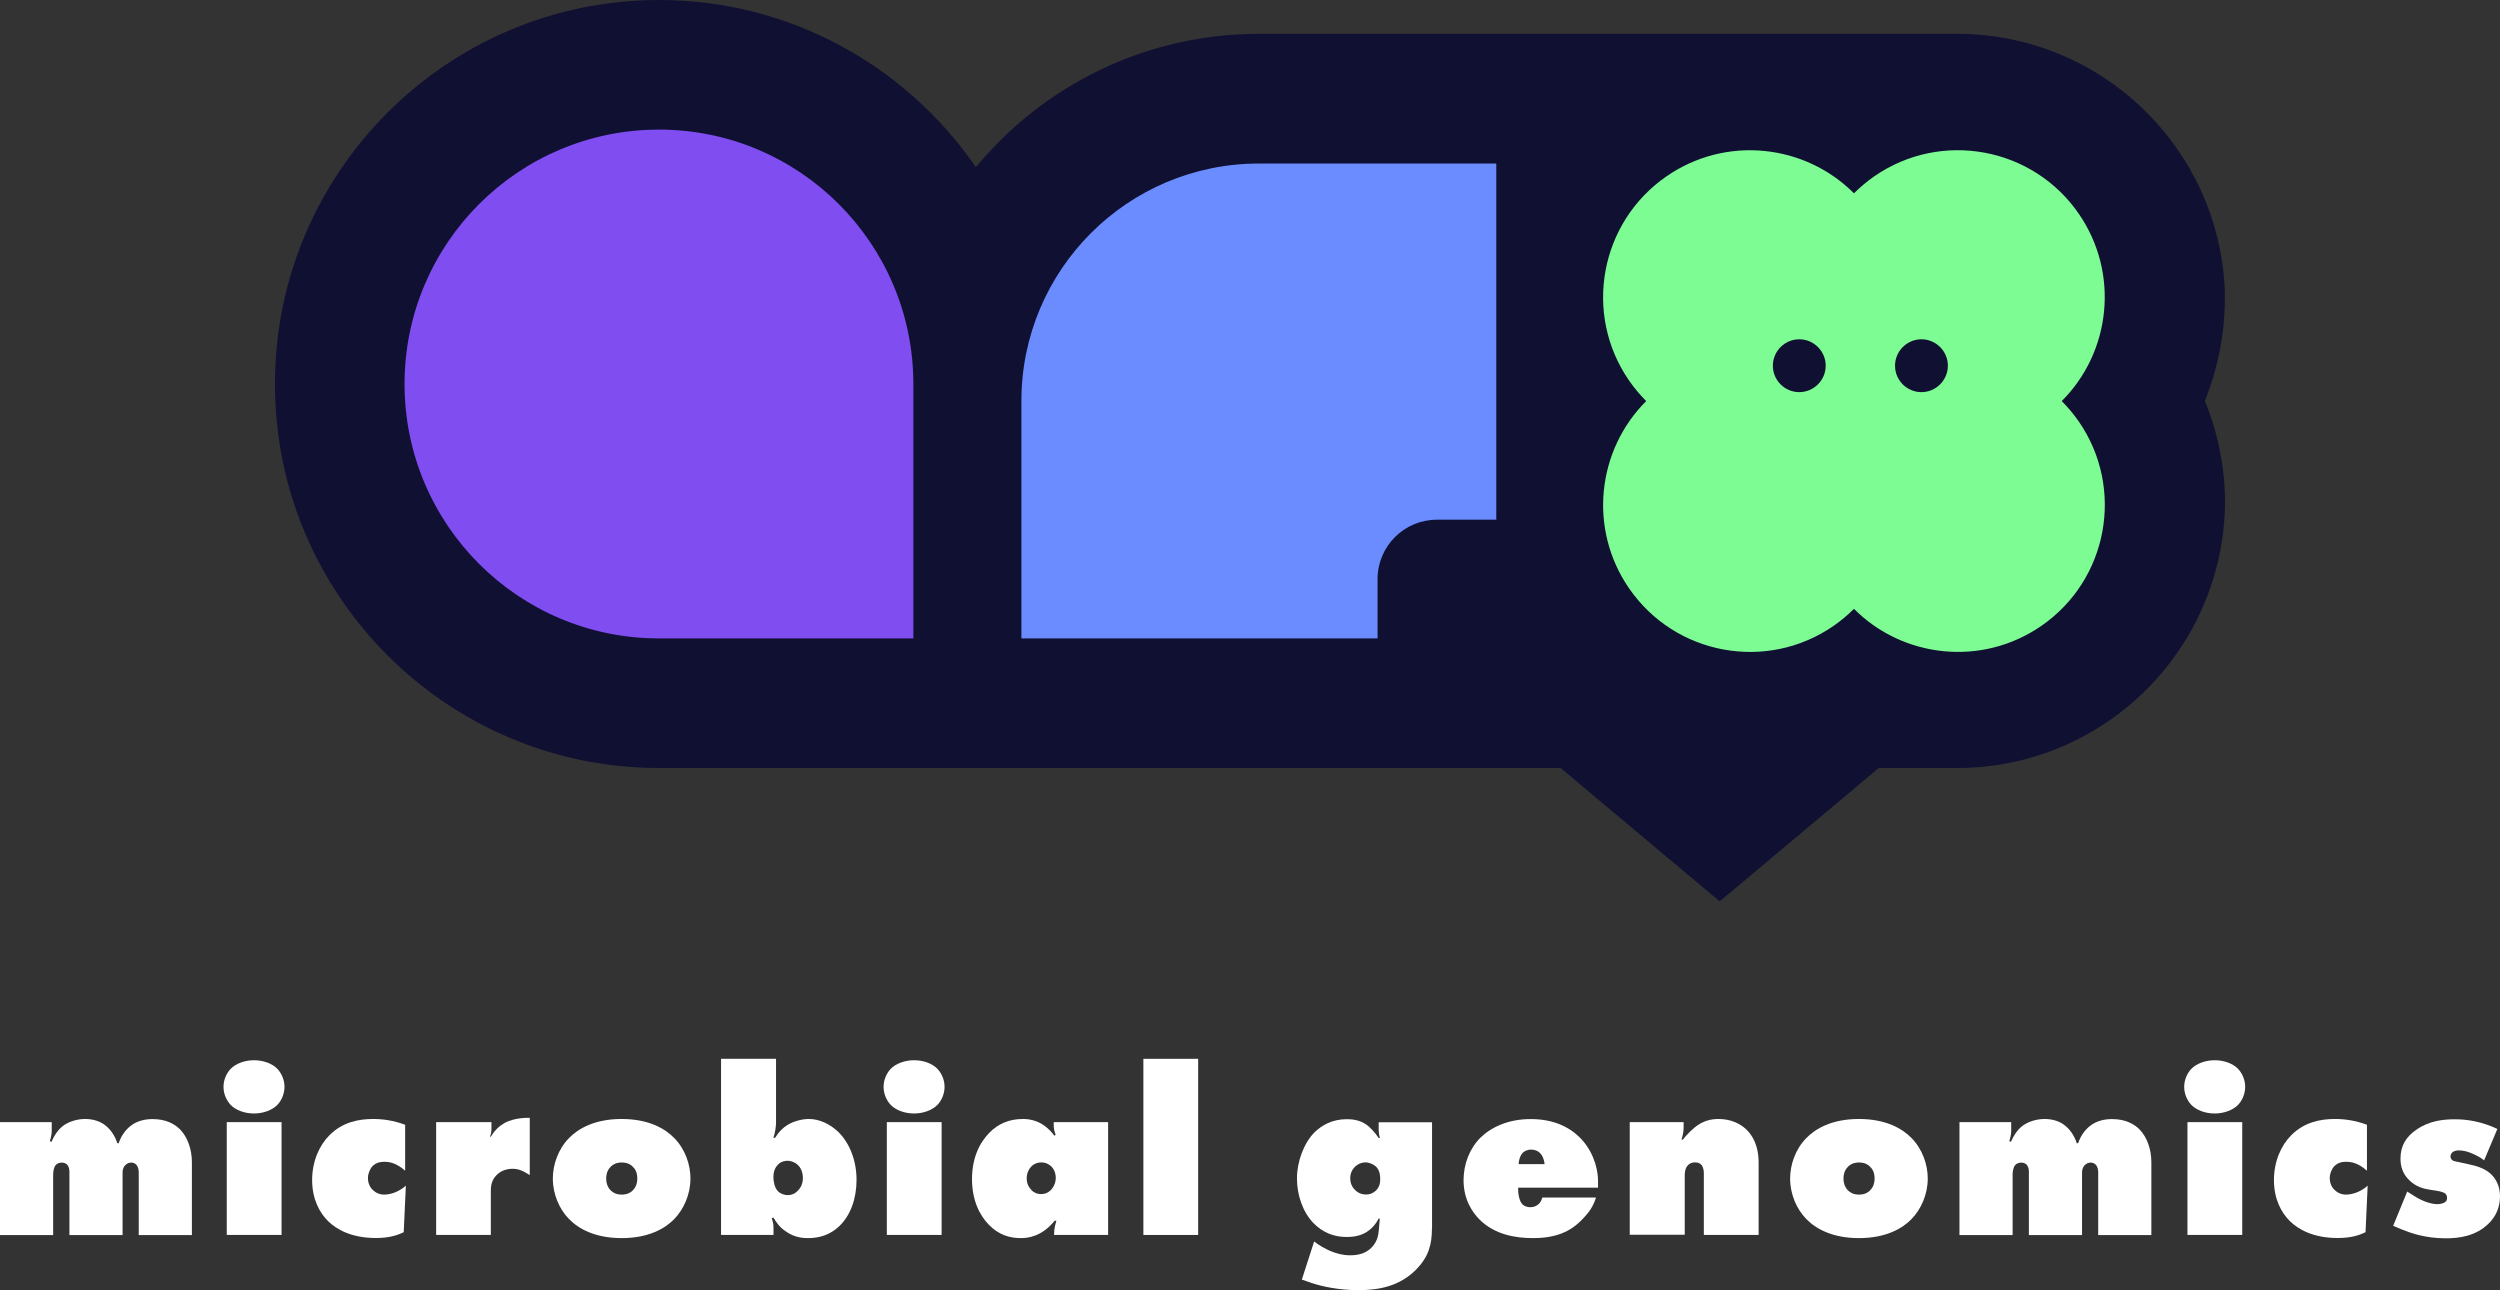
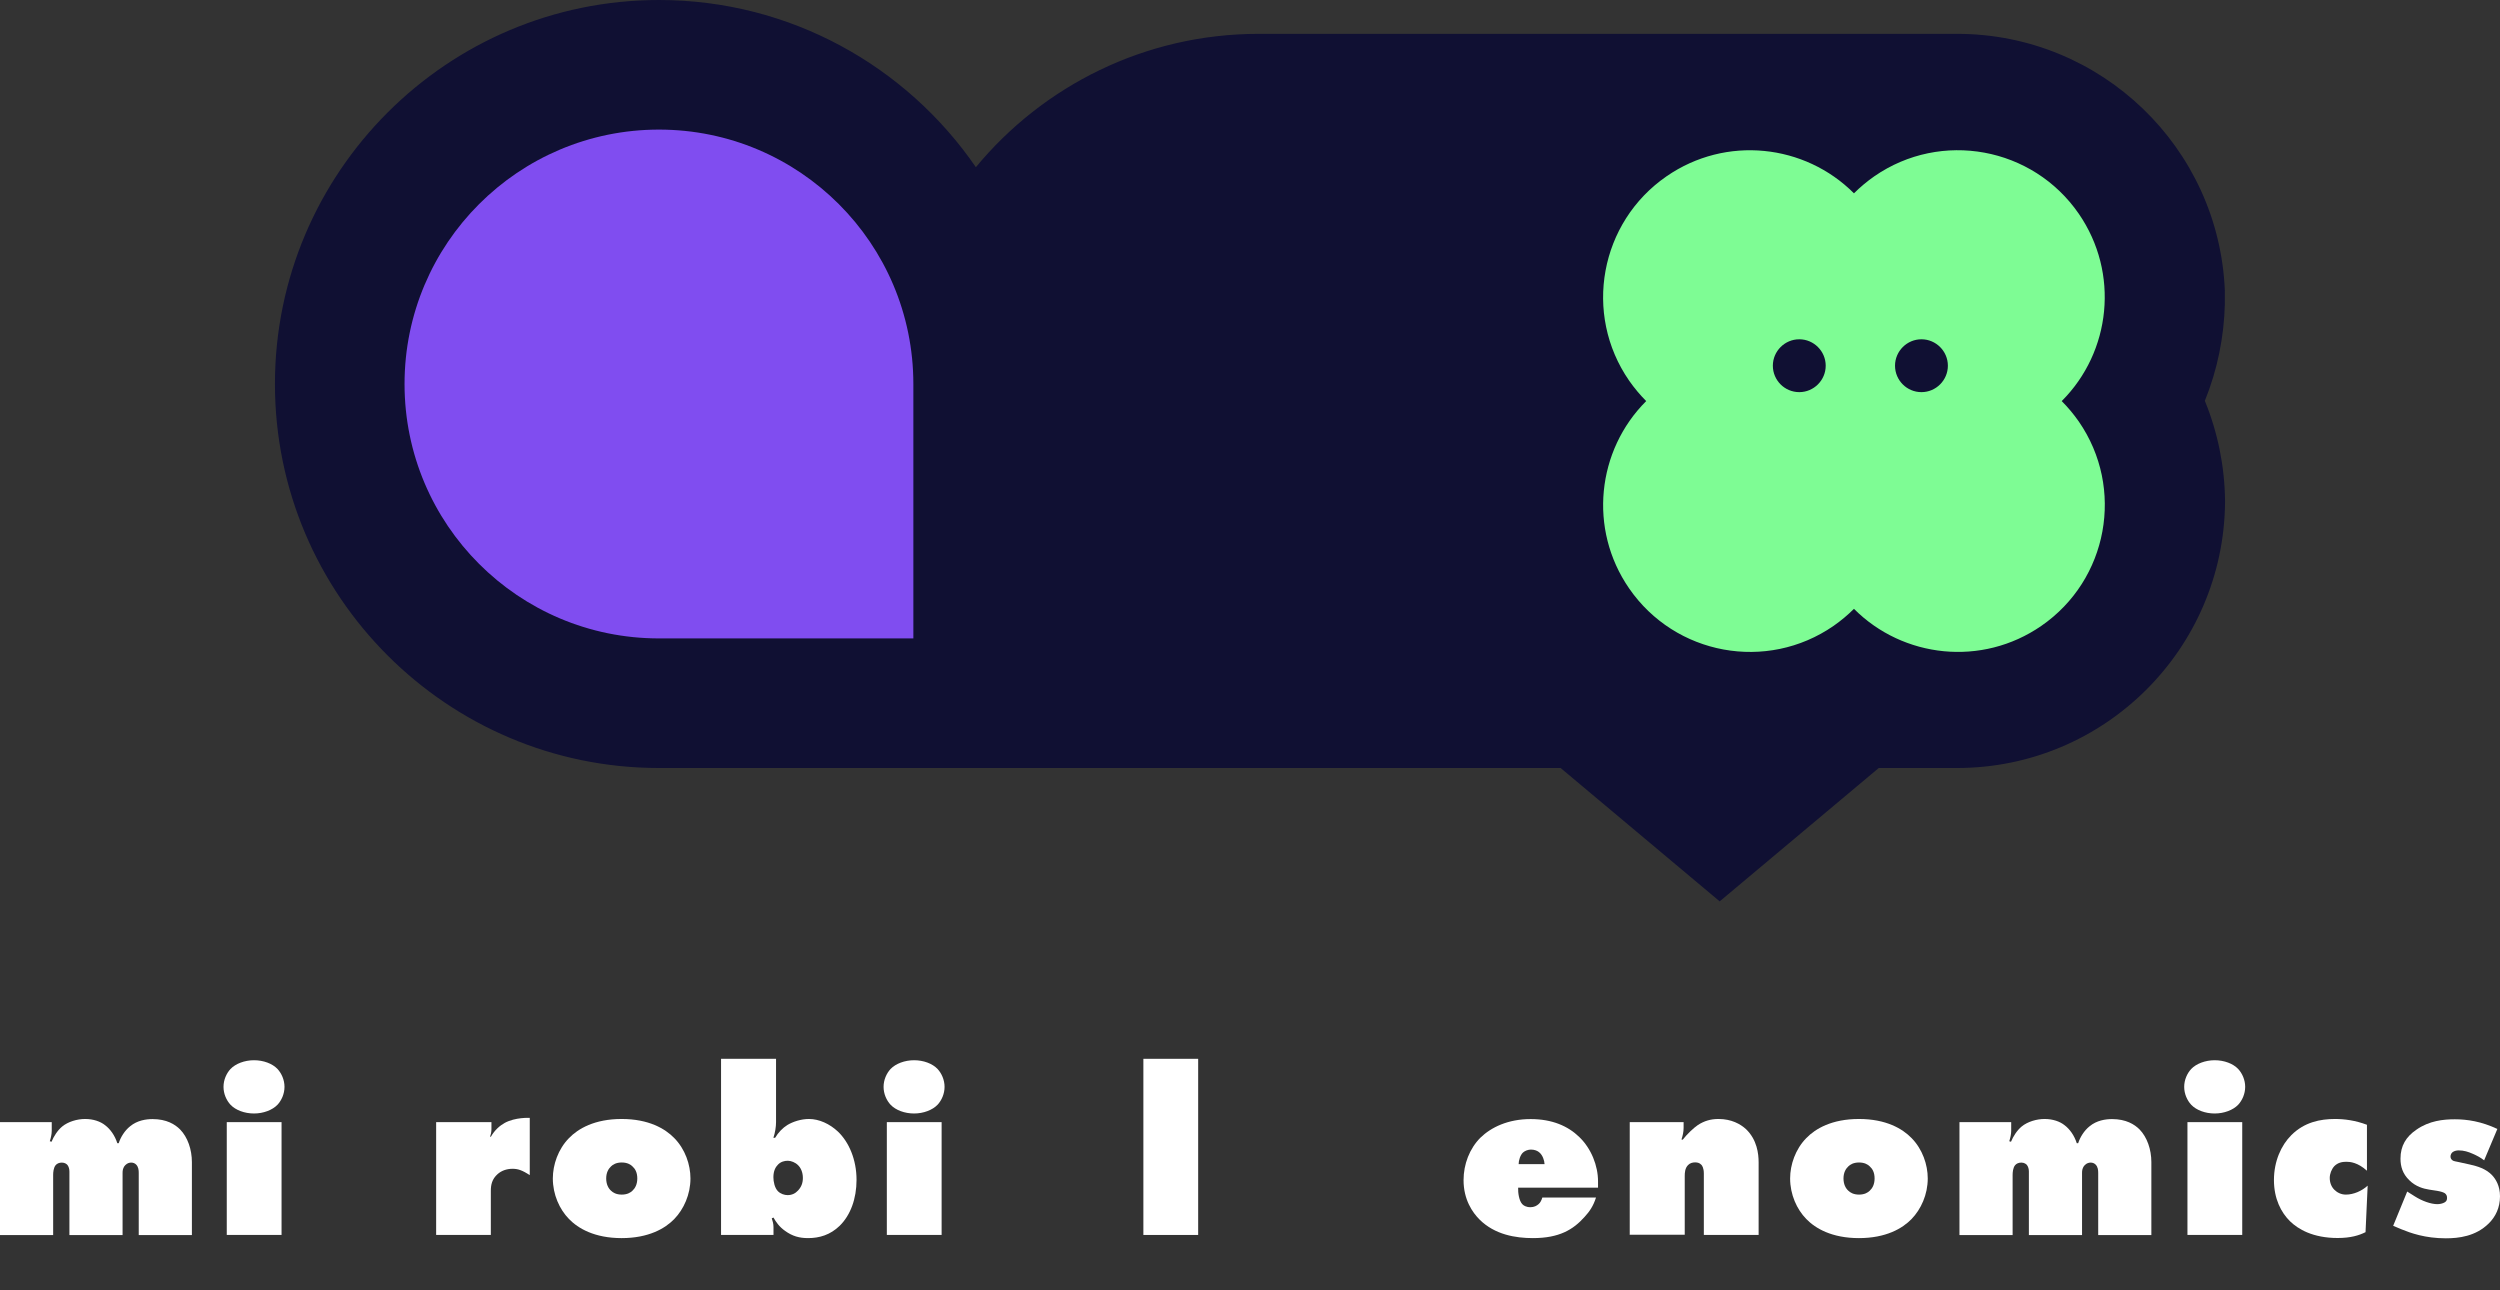
<svg xmlns="http://www.w3.org/2000/svg" id="Layer_1" data-name="Layer 1" viewBox="0 0 245.96 126.94">
  <rect x="0" y="0" width="245.96" height="126.94" fill="#333333" stroke="none" />
  <defs>
    <style>
      .cls-1 {
        fill: #fff;
      }

      .cls-2 {
        fill: #6b8cfe;
      }

      .cls-3 {
        fill: #7efc94;
      }

      .cls-4 {
        fill: #101033;
      }

      .cls-5 {
        fill: #804df0;
      }
    </style>
  </defs>
  <g>
    <path class="cls-1" d="M0,121.5v-11.1h5.09v.86c0,.33-.09.71-.19,1.02l.17.05c.21-.52.59-1.12,1.05-1.5.59-.48,1.47-.74,2.26-.74s1.5.24,1.97.62c.5.38.95,1,1.19,1.76h.14c.19-.59.59-1.24,1.12-1.66.71-.59,1.59-.71,2.21-.71,1.38,0,2.21.52,2.71,1.02.74.76,1.16,1.97,1.16,3.21v7.18h-5.23v-6.11c0-.26-.02-.59-.26-.83-.12-.12-.29-.19-.48-.19-.17,0-.38.05-.57.24-.26.26-.28.55-.28.78v6.11h-5.23v-6.25c0-.26-.07-.48-.19-.64-.07-.09-.26-.24-.55-.24-.26,0-.48.09-.62.26-.21.26-.24.71-.24.95v5.92H0Z" />
    <path class="cls-1" d="M27.3,108.69c-.5.52-1.38.86-2.31.86s-1.81-.33-2.31-.86c-.4-.43-.69-1.07-.69-1.76s.29-1.33.69-1.76c.5-.52,1.38-.86,2.31-.86s1.81.33,2.31.86c.4.43.69,1.07.69,1.76s-.29,1.33-.69,1.76ZM22.31,121.5v-11.1h5.39v11.1h-5.39Z" />
-     <path class="cls-1" d="M39.71,121.23c-.62.31-1.45.57-2.73.57-2.45,0-3.9-.88-4.68-1.64-.88-.86-1.59-2.21-1.59-4.06s.71-3.42,1.71-4.42c1.28-1.28,2.85-1.59,4.3-1.59.93,0,2,.14,3.14.57v4.52c-.9-.81-1.64-.88-2.02-.88-.4,0-.83.07-1.19.43-.28.31-.45.76-.45,1.16,0,.48.17.88.45,1.16s.67.48,1.14.48c.76,0,1.57-.36,2.14-.88l-.21,4.59Z" />
    <path class="cls-1" d="M42.91,121.5v-11.1h5.44v.69c0,.26-.05.5-.14.74h.09c.36-.64.88-1.09,1.35-1.35,1.05-.57,2.4-.5,2.47-.5v5.63c-.71-.45-1.12-.62-1.69-.62-.62,0-1.12.21-1.47.52-.57.5-.67,1.09-.67,1.64v4.35h-5.39Z" />
    <path class="cls-1" d="M66.34,119.93c-.9.93-2.52,1.88-5.18,1.88s-4.28-.95-5.18-1.88c-.93-.95-1.59-2.4-1.59-3.99,0-1.35.52-2.88,1.59-3.97.9-.93,2.52-1.88,5.18-1.88s4.28.95,5.18,1.88c1.07,1.09,1.59,2.61,1.59,3.97,0,1.59-.67,3.04-1.59,3.99ZM60.12,114.75c-.26.24-.48.62-.48,1.19s.21.97.48,1.21c.17.17.5.38,1.05.38s.88-.21,1.05-.38c.26-.24.48-.62.48-1.21s-.21-.95-.48-1.19c-.17-.17-.5-.38-1.05-.38s-.88.21-1.05.38Z" />
    <path class="cls-1" d="M70.93,104.17h5.42v6.23c0,.45-.09,1.05-.26,1.54h.17c.31-.52.74-.97,1.21-1.26.55-.33,1.35-.59,2.12-.59,1,0,2.04.48,2.85,1.24,1.07,1.02,1.83,2.73,1.83,4.75,0,1.85-.59,3.47-1.66,4.52-.93.9-2,1.21-3.11,1.21-.86,0-1.54-.19-2.26-.71-.57-.4-.9-.88-1.14-1.31l-.17.07c.09.26.17.57.17.86v.78h-5.16v-17.33ZM78.51,114.63c-.26-.26-.67-.43-1-.43s-.69.09-.97.38c-.24.24-.45.62-.45,1.24,0,.43.12,1.05.45,1.38.26.26.64.38.95.38.43,0,.76-.17,1.02-.45.31-.33.48-.71.48-1.24,0-.57-.21-1-.48-1.26Z" />
    <path class="cls-1" d="M92.24,108.69c-.5.52-1.38.86-2.31.86s-1.81-.33-2.31-.86c-.4-.43-.69-1.07-.69-1.76s.29-1.33.69-1.76c.5-.52,1.38-.86,2.31-.86s1.81.33,2.31.86c.4.43.69,1.07.69,1.76s-.29,1.33-.69,1.76ZM87.25,121.5v-11.1h5.39v11.1h-5.39Z" />
-     <path class="cls-1" d="M103.86,111.66c-.17-.43-.19-.76-.19-.95v-.31h5.35v11.1h-5.32l.02-.38c.02-.31.12-.74.21-1.02h-.17c-1.26,1.57-2.64,1.71-3.33,1.71-1.12,0-2.19-.33-3.14-1.31-.95-.97-1.66-2.47-1.66-4.49s.69-3.54,1.73-4.59c.83-.83,1.88-1.33,3.28-1.33.69,0,1.97.14,3.09,1.64l.12-.07ZM101.49,117.1c.26.26.57.38.93.38.33,0,.64-.09.93-.36.31-.31.52-.74.52-1.24s-.21-.93-.48-1.16c-.24-.21-.55-.36-.93-.36-.36,0-.71.12-.97.38-.26.26-.48.67-.48,1.19s.21.9.48,1.16Z" />
    <path class="cls-1" d="M112.49,121.5v-17.33h5.39v17.33h-5.39Z" />
-     <path class="cls-1" d="M140.88,120.85c0,1.59-.33,2.8-1.54,4.04-1.66,1.69-3.75,2.04-5.68,2.04s-3.61-.36-4.63-.71l-.95-.33,1.21-3.75c.5.4,1.05.69,1.57.93.64.26,1.24.43,1.97.43.69,0,1.47-.12,2.09-.74.55-.55.69-1.16.74-1.78l.09-1.09h-.12c-.29.59-.71,1.02-1.16,1.31-.64.4-1.33.5-1.97.5-1.26,0-2.35-.43-3.26-1.35-1.09-1.12-1.64-2.8-1.64-4.42s.67-3.49,1.76-4.56c.67-.64,1.69-1.26,3.14-1.26.45,0,1.21.05,1.88.5.45.31.95.88,1.26,1.35h.12c-.09-.33-.12-.55-.12-.86v-.69h5.25v10.46ZM133.25,117c.33.38.74.52,1.16.52.33,0,.64-.1.93-.36.4-.38.45-.78.45-1.14,0-.31-.02-.88-.43-1.26-.24-.21-.64-.4-1.02-.4-.33,0-.71.12-1.05.45-.29.29-.45.67-.45,1.12,0,.4.12.76.4,1.07Z" />
    <path class="cls-1" d="M149.36,116.84c-.02.52.09,1.28.4,1.62.12.14.38.31.81.31.36,0,.62-.14.81-.31.17-.14.29-.4.36-.64h5.28c-.26.83-.64,1.38-1.12,1.9-1.12,1.26-2.5,2.09-5.09,2.09-1.69,0-3.75-.33-5.25-1.83-.69-.69-1.57-1.95-1.57-3.87,0-1.57.59-3.11,1.66-4.18,1.05-1.02,2.71-1.83,4.94-1.83,2.12,0,3.68.69,4.78,1.76,1.19,1.14,1.85,2.83,1.85,4.37v.62h-7.87ZM151.96,114.53c-.02-.38-.19-.86-.48-1.12-.19-.19-.5-.31-.86-.31-.29,0-.59.12-.78.29-.26.24-.43.76-.43,1.14h2.54Z" />
    <path class="cls-1" d="M160.34,121.5v-11.1h5.3v.57c0,.38-.09.78-.21,1.14l.12.02c.43-.55,1.05-1.14,1.5-1.45.62-.4,1.26-.59,2.02-.59,1.28,0,2.16.5,2.71,1,1.09,1.05,1.24,2.42,1.24,3.28v7.13h-5.39v-6.04c0-.55-.17-.78-.24-.86-.19-.21-.43-.24-.62-.24-.26,0-.5.07-.69.26-.31.31-.33.76-.33,1.09v5.77h-5.39Z" />
    <path class="cls-1" d="M188.07,119.93c-.9.93-2.52,1.88-5.18,1.88s-4.28-.95-5.18-1.88c-.93-.95-1.59-2.4-1.59-3.99,0-1.35.52-2.88,1.59-3.97.9-.93,2.52-1.88,5.18-1.88s4.28.95,5.18,1.88c1.07,1.09,1.59,2.61,1.59,3.97,0,1.59-.67,3.04-1.59,3.99ZM181.85,114.75c-.26.24-.48.62-.48,1.19s.21.97.48,1.21c.17.17.5.38,1.05.38s.88-.21,1.05-.38c.26-.24.48-.62.48-1.21s-.21-.95-.48-1.19c-.17-.17-.5-.38-1.05-.38s-.88.21-1.05.38Z" />
    <path class="cls-1" d="M192.78,121.5v-11.1h5.09v.86c0,.33-.09.71-.19,1.02l.17.05c.21-.52.59-1.12,1.05-1.5.59-.48,1.47-.74,2.26-.74s1.5.24,1.97.62c.5.38.95,1,1.19,1.76h.14c.19-.59.59-1.24,1.12-1.66.71-.59,1.59-.71,2.21-.71,1.38,0,2.21.52,2.71,1.02.74.76,1.16,1.97,1.16,3.21v7.18h-5.23v-6.11c0-.26-.02-.59-.26-.83-.12-.12-.29-.19-.48-.19-.17,0-.38.05-.57.24-.26.26-.28.55-.28.78v6.11h-5.23v-6.25c0-.26-.07-.48-.19-.64-.07-.09-.26-.24-.55-.24-.26,0-.48.09-.62.26-.21.26-.24.71-.24.95v5.92h-5.23Z" />
    <path class="cls-1" d="M220.2,108.69c-.5.52-1.38.86-2.31.86s-1.81-.33-2.31-.86c-.4-.43-.69-1.07-.69-1.76s.29-1.33.69-1.76c.5-.52,1.38-.86,2.31-.86s1.81.33,2.31.86c.4.43.69,1.07.69,1.76s-.29,1.33-.69,1.76ZM215.21,121.5v-11.1h5.39v11.1h-5.39Z" />
    <path class="cls-1" d="M232.72,121.23c-.62.31-1.45.57-2.73.57-2.45,0-3.9-.88-4.68-1.64-.88-.86-1.59-2.21-1.59-4.06s.71-3.42,1.71-4.42c1.28-1.28,2.85-1.59,4.3-1.59.93,0,2,.14,3.14.57v4.52c-.9-.81-1.64-.88-2.02-.88-.4,0-.83.07-1.19.43-.28.31-.45.76-.45,1.16,0,.48.17.88.45,1.16s.67.48,1.14.48c.76,0,1.57-.36,2.14-.88l-.21,4.59Z" />
    <path class="cls-1" d="M244.39,114.15c-.38-.29-.69-.45-1.12-.64s-.86-.33-1.38-.33c-.19,0-.43.05-.59.17-.12.09-.21.26-.21.43,0,.19.09.28.17.36.14.12.36.12.64.19l1.09.24c.74.17,1.57.4,2.19,1.05.36.38.78,1.05.78,2.07,0,1.12-.43,2.02-1.12,2.69-1.28,1.26-2.95,1.45-4.21,1.45-2.04,0-3.47-.52-4.4-.9l-.78-.33,1.38-3.37.76.48c.71.45,1.57.76,2.21.76.21,0,.52-.05.74-.19.17-.12.21-.24.21-.43,0-.21-.07-.33-.21-.45-.14-.09-.36-.17-.76-.24l-.78-.12c-.57-.09-1.33-.29-1.97-.93-.64-.62-.86-1.33-.86-2.12,0-1.26.55-2.16,1.57-2.85,1.26-.88,2.64-1.02,3.78-1.02,1.21,0,2.61.21,4.18.95l-1.31,3.11Z" />
  </g>
  <g>
    <path class="cls-4" d="M216.92,39.44c1.25-3.08,1.89-6.31,1.97-9.53v-1.32c-.58-14.05-12.15-25.26-26.35-25.26h-68.7c-11.19,0-21.21,5.11-27.83,13.12C89.2,6.53,77.76,0,64.83,0,43.99,0,27.05,16.95,27.05,37.78s16.95,37.78,37.78,37.78h88.71l15.65,13.12,15.65-13.12h7.7c14.49,0,26.25-11.69,26.37-26.16v-.13c-.04-3.39-.71-6.71-1.99-9.84Z" />
    <path class="cls-3" d="M204.52,41.47c-.51-.73-1.07-1.4-1.68-2.01h0s0,0,0,0c4.85-4.84,5.7-12.59,1.68-18.43-4.53-6.57-13.54-8.23-20.11-3.69-.73.51-1.4,1.07-2.01,1.68h0s0,0,0,0c-4.84-4.85-12.59-5.71-18.43-1.68-6.57,4.53-8.23,13.54-3.69,20.11.51.73,1.07,1.4,1.68,2.01h0s0,0,0,0c-4.85,4.84-5.71,12.59-1.68,18.43,4.53,6.57,13.54,8.23,20.11,3.69.73-.51,1.4-1.07,2.01-1.68h0s0,0,0,0c4.84,4.85,12.59,5.71,18.43,1.68,6.57-4.53,8.23-13.54,3.69-20.11Z" />
    <path class="cls-5" d="M89.86,37.78v25.03h-25.03c-13.82,0-25.03-11.21-25.03-25.03s11.21-25.03,25.03-25.03,25.03,11.21,25.03,25.03Z" />
-     <path class="cls-2" d="M147.21,16.09v35.04h-5.84c-3.22,0-5.84,2.61-5.84,5.84v5.84h-35.04v-23.36c0-12.9,10.46-23.36,23.36-23.36h23.36Z" />
    <path class="cls-4" d="M177.02,38.58c-1.44,0-2.6-1.17-2.6-2.6s1.17-2.6,2.6-2.6,2.6,1.17,2.6,2.6-1.17,2.6-2.6,2.6Z" />
    <path class="cls-4" d="M189.04,38.58c-1.44,0-2.6-1.17-2.6-2.6s1.17-2.6,2.6-2.6,2.6,1.17,2.6,2.6-1.17,2.6-2.6,2.6Z" />
  </g>
</svg>